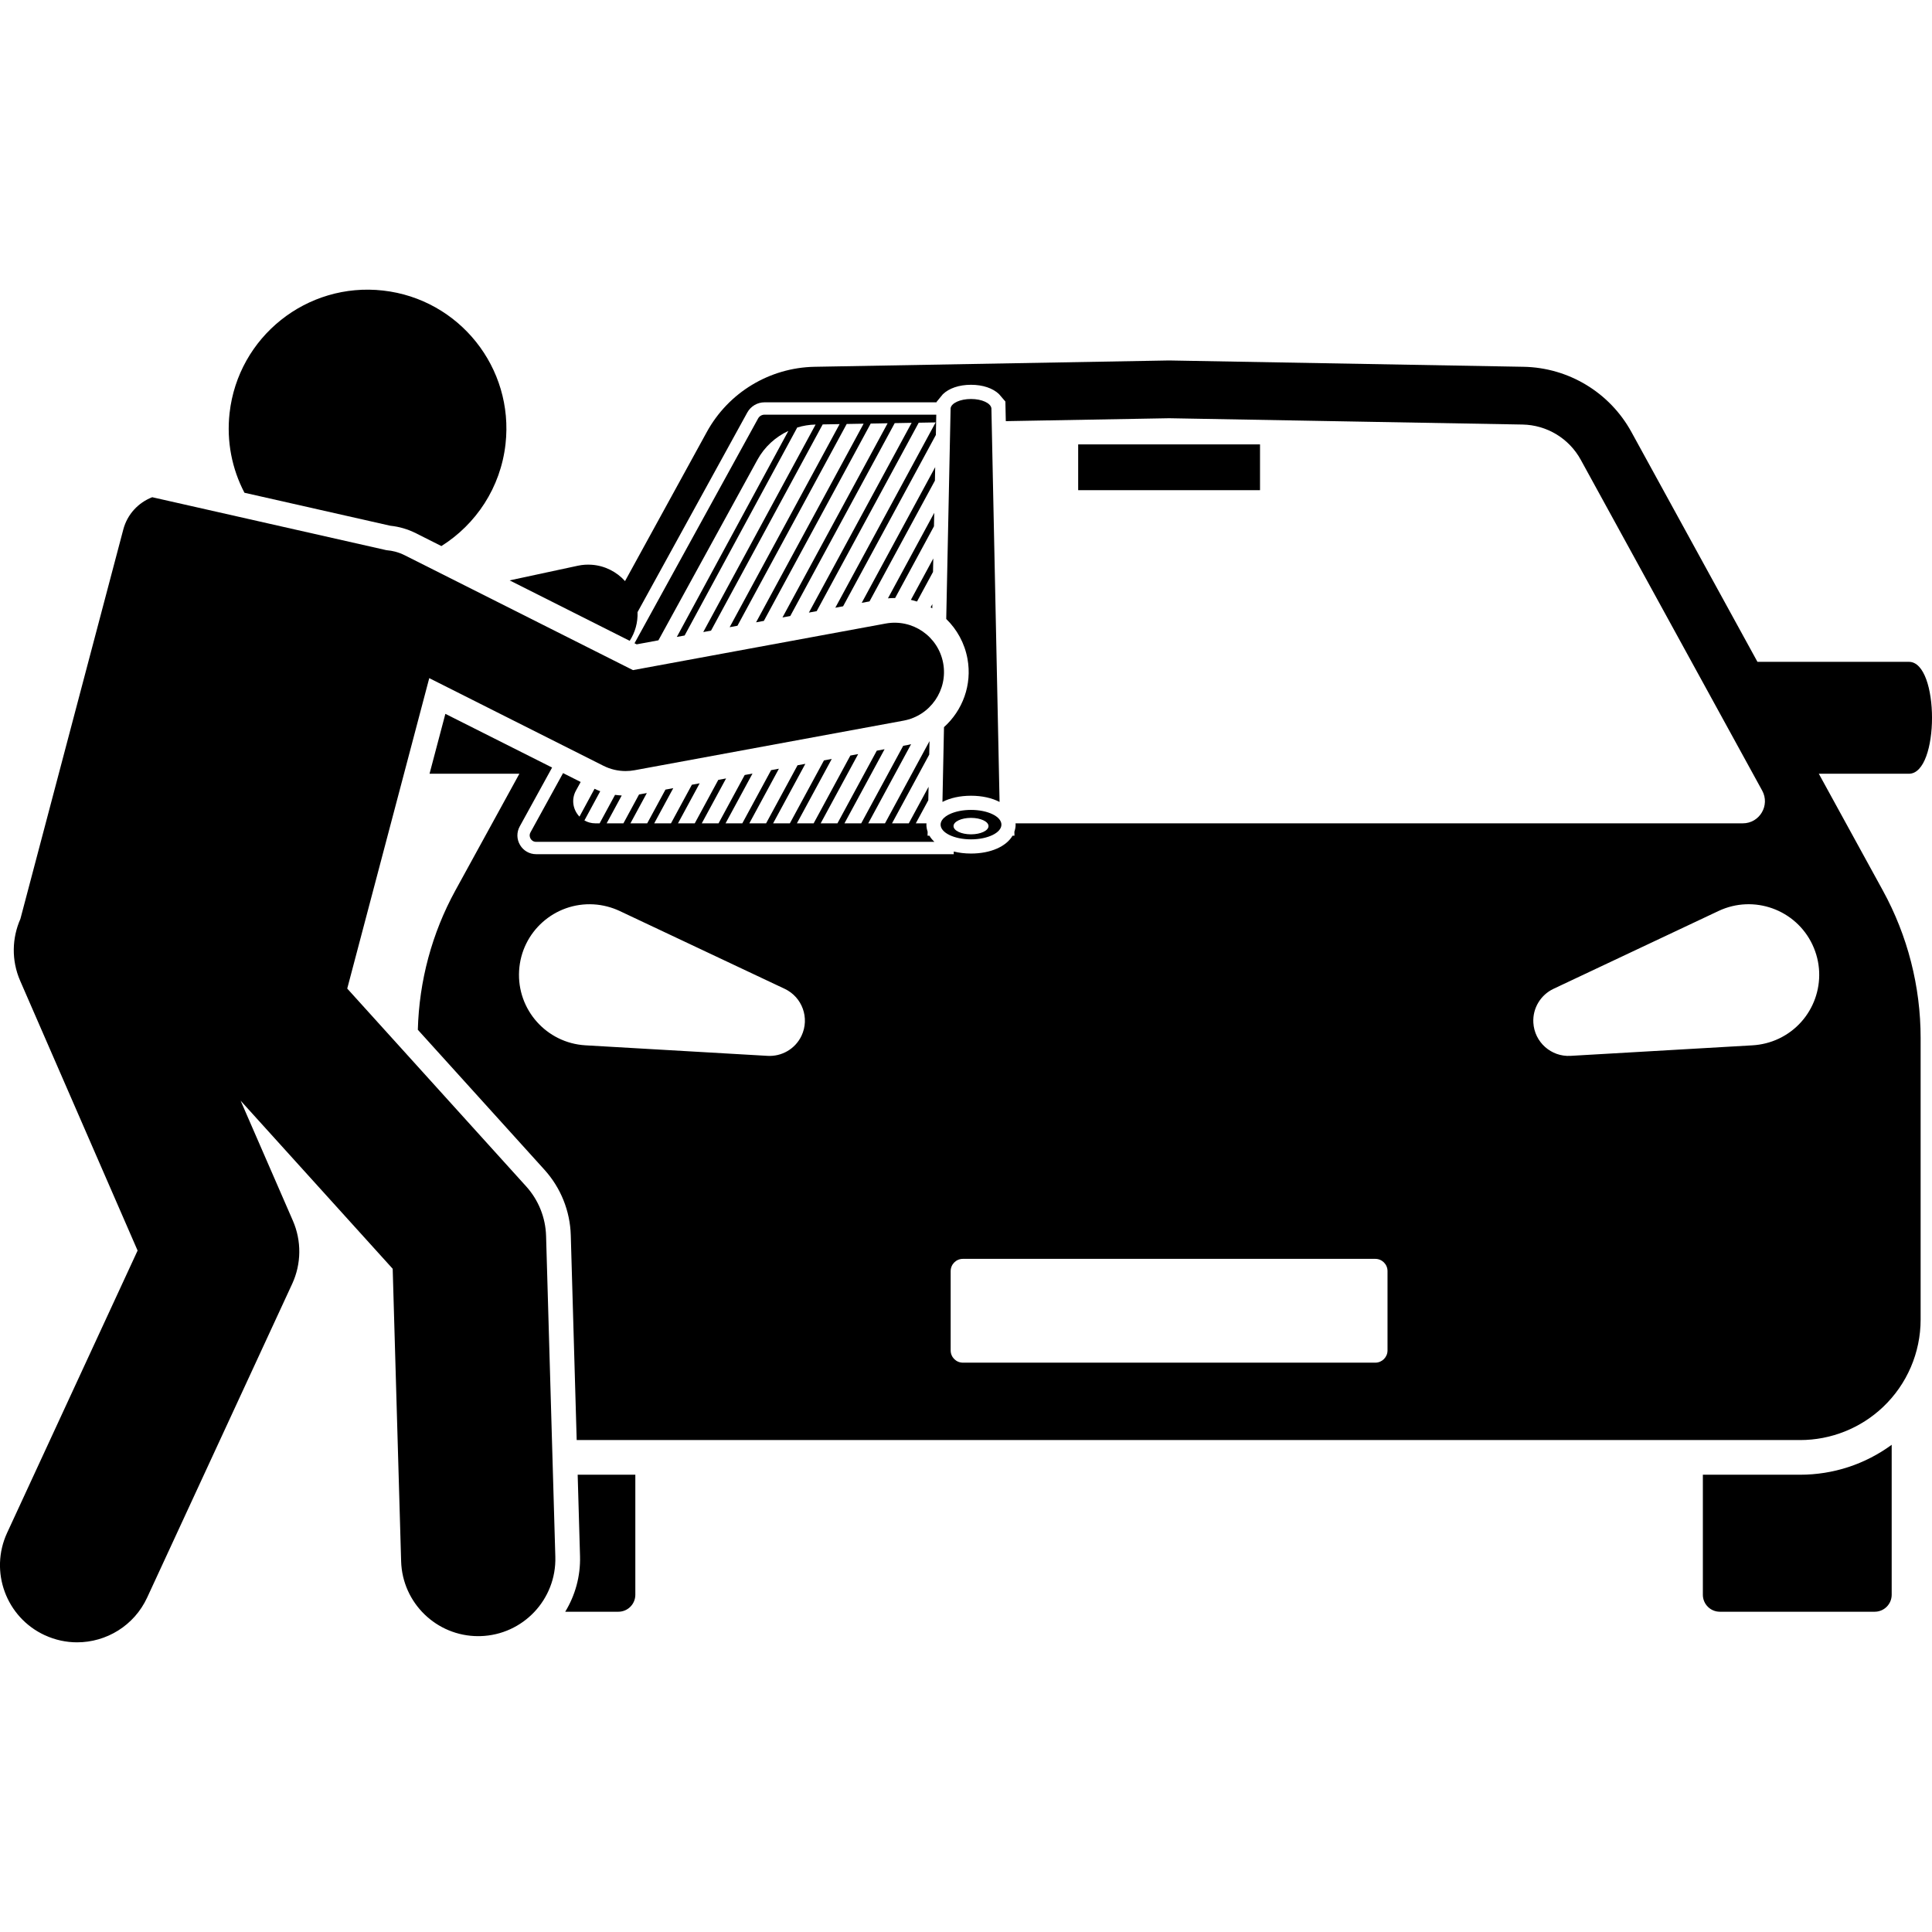
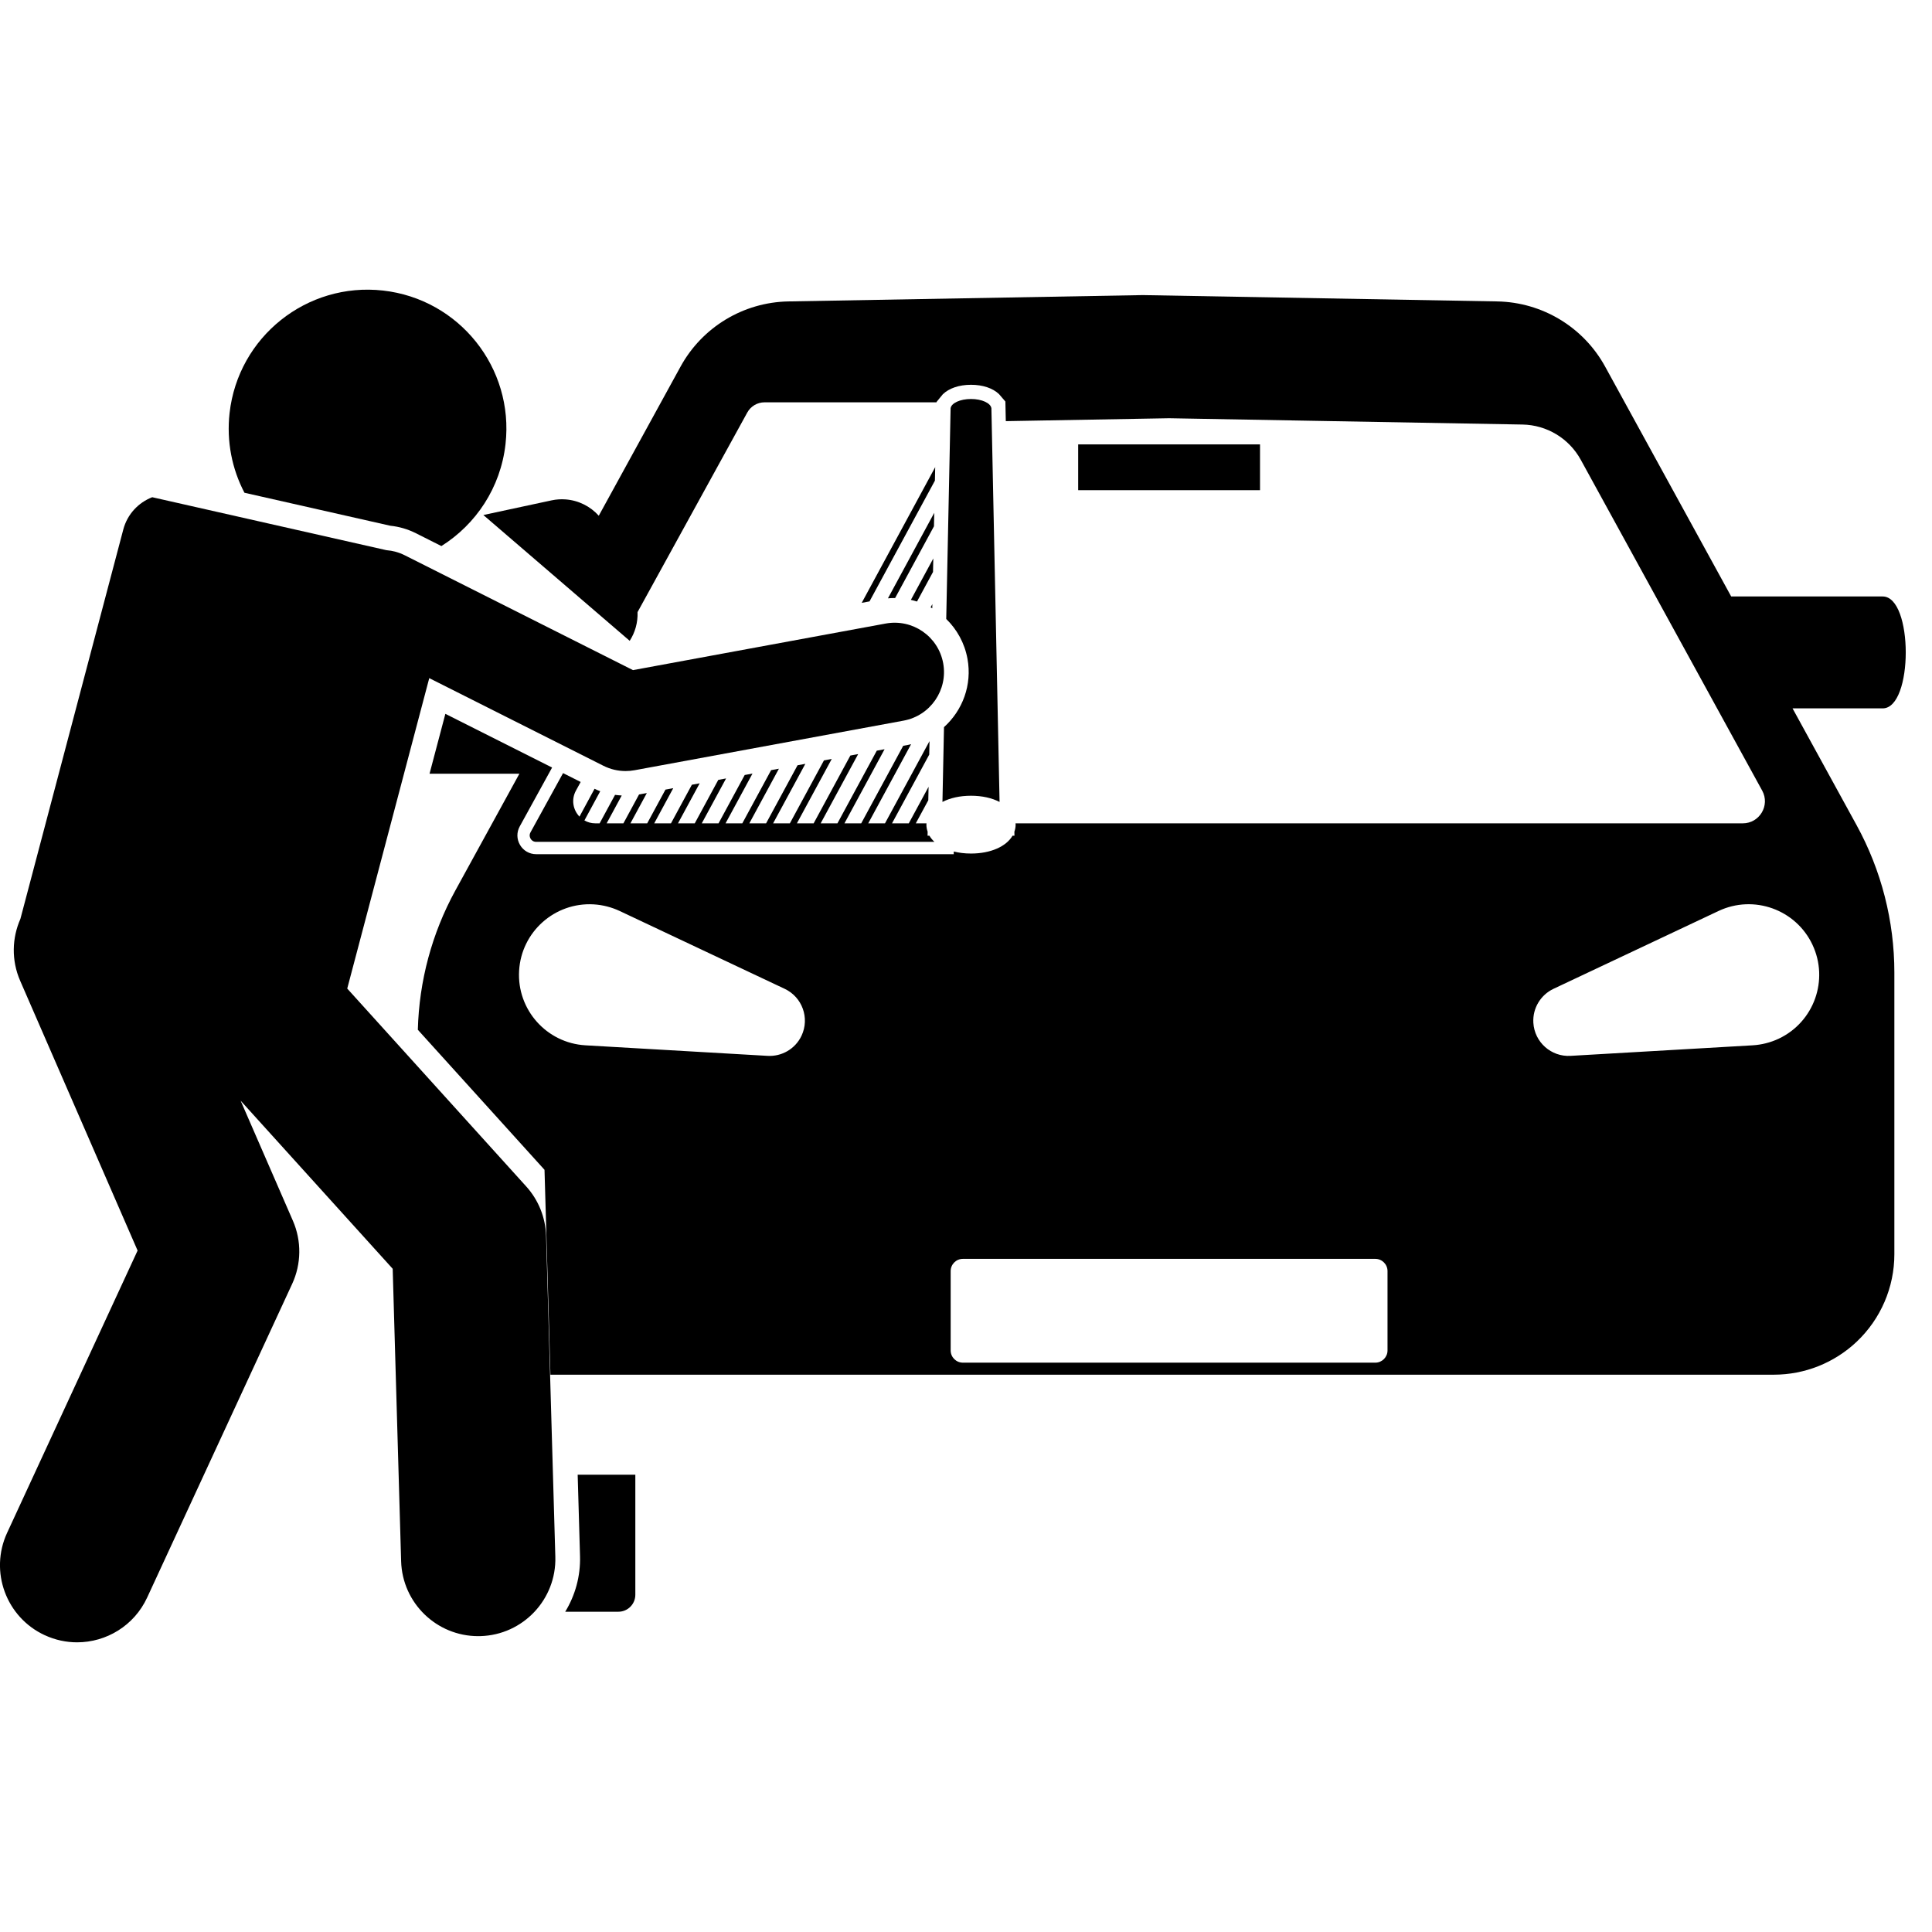
<svg xmlns="http://www.w3.org/2000/svg" id="Layer_1" height="512" viewBox="0 0 313.094 219.207" width="512">
  <g>
    <path d="m93.616 192.044.38 13.184c.095 3.297-.799 6.393-2.398 9.021h8.61c1.52 0 2.752-1.232 2.752-2.752v-19.068-.385z" />
-     <path d="m291.721 192.044h-15.761v.385 19.068c0 1.52 1.232 2.752 2.752 2.752h25.097c1.52 0 2.752-1.232 2.752-2.752v-23.824-.478c-4.287 3.143-9.451 4.851-14.84 4.851z" />
    <path d="m150.625 88.486h-.308l.013-.645c-.126-.364-.2-.746-.2-1.147 0-.072.011-.14.015-.211h-1.734l2.025-3.739.045-2.183-3.207 5.923h-2.717l6.031-11.139.045-2.183-7.214 13.322h-2.716l6.946-12.828c-.165.037-.325.086-.492.117l-.787.145-6.804 12.566h-2.717l6.503-12.01-1.263.233-6.377 11.777h-2.717l6.076-11.221-1.263.233-5.95 10.988h-2.716l5.648-10.432-1.263.233-5.522 10.199h-2.716l5.221-9.643-1.263.233-5.095 9.41h-2.717l4.794-8.854-1.263.233-4.668 8.621h-2.716l4.367-8.065-1.263.233-4.24 7.832h-2.717l3.939-7.276-1.263.233-3.813 7.043h-2.717l3.512-6.487-1.263.233-3.386 6.254h-2.716l3.085-5.698-1.263.233-2.959 5.465h-2.717l2.658-4.909-1.263.233-2.532 4.676h-2.717l2.443-4.513c-.362-.019-.723-.049-1.083-.101l-2.498 4.613h-.694c-.659 0-1.257-.173-1.771-.466l2.564-4.735c-.315-.114-.618-.257-.922-.397l-2.442 4.51c-1.028-1.067-1.38-2.743-.571-4.218l.766-1.396-2.855-1.437-5.278 9.601c-.258.469-.074.876.017 1.03s.359.51.894.51h64.552c-.331-.304-.607-.638-.817-.998z" />
-     <path d="m106.701 56.825 16.047-29.262c1.146-2.09 2.922-3.701 5.013-4.673l-18.076 33.385 1.263-.233 18.25-33.707c.954-.29 1.952-.458 2.975-.478l-18.208 33.629 1.263-.233 18.094-33.418 2.742-.049-17.819 32.91 1.263-.233 17.704-32.698 2.743-.049-17.429 32.191 1.263-.233 17.314-31.978 2.743-.049-17.04 31.471 1.263-.233 16.925-31.259 2.742-.049-16.65 30.752 1.263-.233 16.535-30.539 2.743-.049-16.26 30.032 1.263-.233 15.032-27.764.068-3.289h-27.831c-.435 0-.836.236-1.045.617l-20.027 36.427.35.176z" />
    <path d="m174.726 25.074h29.469v7.419h-29.469z" />
    <path d="m151.554 28.761-11.906 21.99 1.263-.233 10.598-19.574z" />
    <path d="m151.401 36.162-7.503 13.858c.365-.033.731-.05 1.096-.05.023 0 .045.003.067.003l6.295-11.627z" />
    <path d="m151.202 45.745.045-2.183-3.632 6.708c.336.075.666.165.992.268z" />
    <path d="m151.094 50.961-.283.523c.09.05.18.099.269.151z" />
    <path d="m154.052 19.216-.708 34.15c1.736 1.687 2.973 3.903 3.439 6.43.784 4.254-.8 8.397-3.802 11.098l-.251 12.12c1.228-.636 2.82-1.004 4.628-1.004 1.808 0 3.401.369 4.629 1.005l-1.323-63.798c-.118-.838-1.545-1.502-3.306-1.502s-3.188.664-3.307 1.502z" />
-     <path d="m162.288 86.694c0-1.318-2.207-2.386-4.929-2.386-2.722 0-4.929 1.068-4.929 2.386 0 1.318 2.207 2.386 4.929 2.386 2.722 0 4.929-1.068 4.929-2.386zm-4.929-1.095c1.565 0 2.834.597 2.834 1.333s-1.269 1.333-2.834 1.333c-1.565 0-2.834-.597-2.834-1.333s1.269-1.333 2.834-1.333z" />
    <path d="m67.398 39.47 4.134 2.08c5.593-3.519 9.595-9.453 10.392-16.531 1.391-12.349-7.491-23.486-19.841-24.877-12.348-1.391-23.486 7.492-24.877 19.841-.521 4.629.401 9.088 2.409 12.927l23.629 5.344c1.453.15 2.849.558 4.153 1.215z" />
-     <path d="m102.046 56.906c.876-1.353 1.338-2.97 1.272-4.651l17.785-32.348c.561-1.019 1.633-1.652 2.797-1.652h27.872l.001-.064 1.017-1.24c.991-.962 2.615-1.537 4.568-1.537 1.93 0 3.537.561 4.531 1.502l1.04 1.211.067 3.18 26.463-.472 57.268 1.022c3.944.07 7.548 2.248 9.444 5.706l29.402 53.615c1.31 2.388-.418 5.306-3.142 5.306h-117.859c.004.07.015.139.015.211 0 .401-.074.783-.2 1.147l.013.644h-.308c-1.02 1.747-3.541 2.894-6.734 2.894-1.009 0-1.948-.117-2.797-.328v.432h-67.671c-1.085 0-2.063-.558-2.616-1.492-.553-.934-.57-2.06-.047-3.011l5.243-9.537-17.296-8.704-2.565 9.706h14.56l-10.377 18.923c-3.804 6.936-5.87 14.675-6.08 22.57l20.529 22.695c2.631 2.91 4.143 6.671 4.256 10.593l.958 33.202h96.005 102.262c4.997 0 9.803-1.915 13.43-5.351 3.893-3.688 6.098-8.814 6.098-14.176v-45.636c0-8.354-2.106-16.572-6.122-23.896l-10.377-18.923h14.604c4.987 0 4.987-18.135 0-18.135h-24.548l-20.427-37.249c-3.511-6.403-10.183-10.434-17.484-10.565l-57.435-1.026-57.434 1.026c-7.301.13-13.973 4.162-17.484 10.565l-13.252 24.165c-1.372-1.53-3.303-2.498-5.392-2.647-.736-.052-1.49-.009-2.246.154l-11.066 2.377zm-17.922 53.469c.364-6.308 5.774-11.125 12.081-10.76 1.495.087 2.941.476 4.219 1.075l26.741 12.613c2.852 1.345 4.074 4.747 2.729 7.599-1.024 2.169-3.239 3.393-5.495 3.265l-29.516-1.709c-6.308-.366-11.125-5.774-10.759-12.082zm140.733 61.529c0 1.094-.887 1.982-1.982 1.982h-66.831c-1.094 0-1.982-.887-1.982-1.982v-12.859c0-1.094.887-1.982 1.982-1.982h66.831c1.095 0 1.982.887 1.982 1.982zm68.865-65.748c2.695 5.714.247 12.532-5.467 15.227-1.355.639-2.81.988-4.219 1.074l-29.516 1.709c-3.148.182-5.848-2.222-6.03-5.37-.139-2.394 1.223-4.529 3.265-5.494l26.741-12.613c5.714-2.695 12.531-.249 15.227 5.466z" />
+     <path d="m102.046 56.906c.876-1.353 1.338-2.97 1.272-4.651l17.785-32.348c.561-1.019 1.633-1.652 2.797-1.652h27.872l.001-.064 1.017-1.24c.991-.962 2.615-1.537 4.568-1.537 1.93 0 3.537.561 4.531 1.502l1.04 1.211.067 3.18 26.463-.472 57.268 1.022c3.944.07 7.548 2.248 9.444 5.706l29.402 53.615c1.31 2.388-.418 5.306-3.142 5.306h-117.859c.004.07.015.139.015.211 0 .401-.074.783-.2 1.147l.013.644h-.308c-1.02 1.747-3.541 2.894-6.734 2.894-1.009 0-1.948-.117-2.797-.328v.432h-67.671c-1.085 0-2.063-.558-2.616-1.492-.553-.934-.57-2.06-.047-3.011l5.243-9.537-17.296-8.704-2.565 9.706h14.56l-10.377 18.923c-3.804 6.936-5.87 14.675-6.08 22.57l20.529 22.695l.958 33.202h96.005 102.262c4.997 0 9.803-1.915 13.43-5.351 3.893-3.688 6.098-8.814 6.098-14.176v-45.636c0-8.354-2.106-16.572-6.122-23.896l-10.377-18.923h14.604c4.987 0 4.987-18.135 0-18.135h-24.548l-20.427-37.249c-3.511-6.403-10.183-10.434-17.484-10.565l-57.435-1.026-57.434 1.026c-7.301.13-13.973 4.162-17.484 10.565l-13.252 24.165c-1.372-1.53-3.303-2.498-5.392-2.647-.736-.052-1.49-.009-2.246.154l-11.066 2.377zm-17.922 53.469c.364-6.308 5.774-11.125 12.081-10.76 1.495.087 2.941.476 4.219 1.075l26.741 12.613c2.852 1.345 4.074 4.747 2.729 7.599-1.024 2.169-3.239 3.393-5.495 3.265l-29.516-1.709c-6.308-.366-11.125-5.774-10.759-12.082zm140.733 61.529c0 1.094-.887 1.982-1.982 1.982h-66.831c-1.094 0-1.982-.887-1.982-1.982v-12.859c0-1.094.887-1.982 1.982-1.982h66.831c1.095 0 1.982.887 1.982 1.982zm68.865-65.748c2.695 5.714.247 12.532-5.467 15.227-1.355.639-2.81.988-4.219 1.074l-29.516 1.709c-3.148.182-5.848-2.222-6.03-5.37-.139-2.394 1.223-4.529 3.265-5.494l26.741-12.613c5.714-2.695 12.531-.249 15.227 5.466z" />
    <path d="m7.258 218.051c1.698.785 3.481 1.156 5.237 1.156 4.722 0 9.242-2.689 11.354-7.258l23.5-50.834c1.497-3.238 1.539-6.963.114-10.234l-8.47-19.456 24.646 27.247 1.367 47.393c.196 6.778 5.752 12.14 12.488 12.14.122 0 .245-.002.367-.005 6.9-.199 12.334-5.955 12.135-12.855l-1.5-52.001c-.086-2.974-1.23-5.819-3.225-8.025l-28.999-32.059 13.292-50.308 28.224 14.203c1.121.565 2.353.854 3.596.854.483 0 .97-.044 1.45-.132l43.597-8.037c4.345-.801 7.218-4.973 6.417-9.318-.801-4.345-4.965-7.218-9.317-6.418l-40.952 7.549-36.982-18.609c-.96-.483-1.972-.751-2.981-.829l-37.948-8.582c-2.228.865-4.028 2.74-4.686 5.227l-16.674 63.106c-1.36 3.083-1.49 6.699-.039 10.032l19.031 43.719-21.146 45.743c-2.897 6.267-.165 13.694 6.102 16.592z" />
  </g>
</svg>